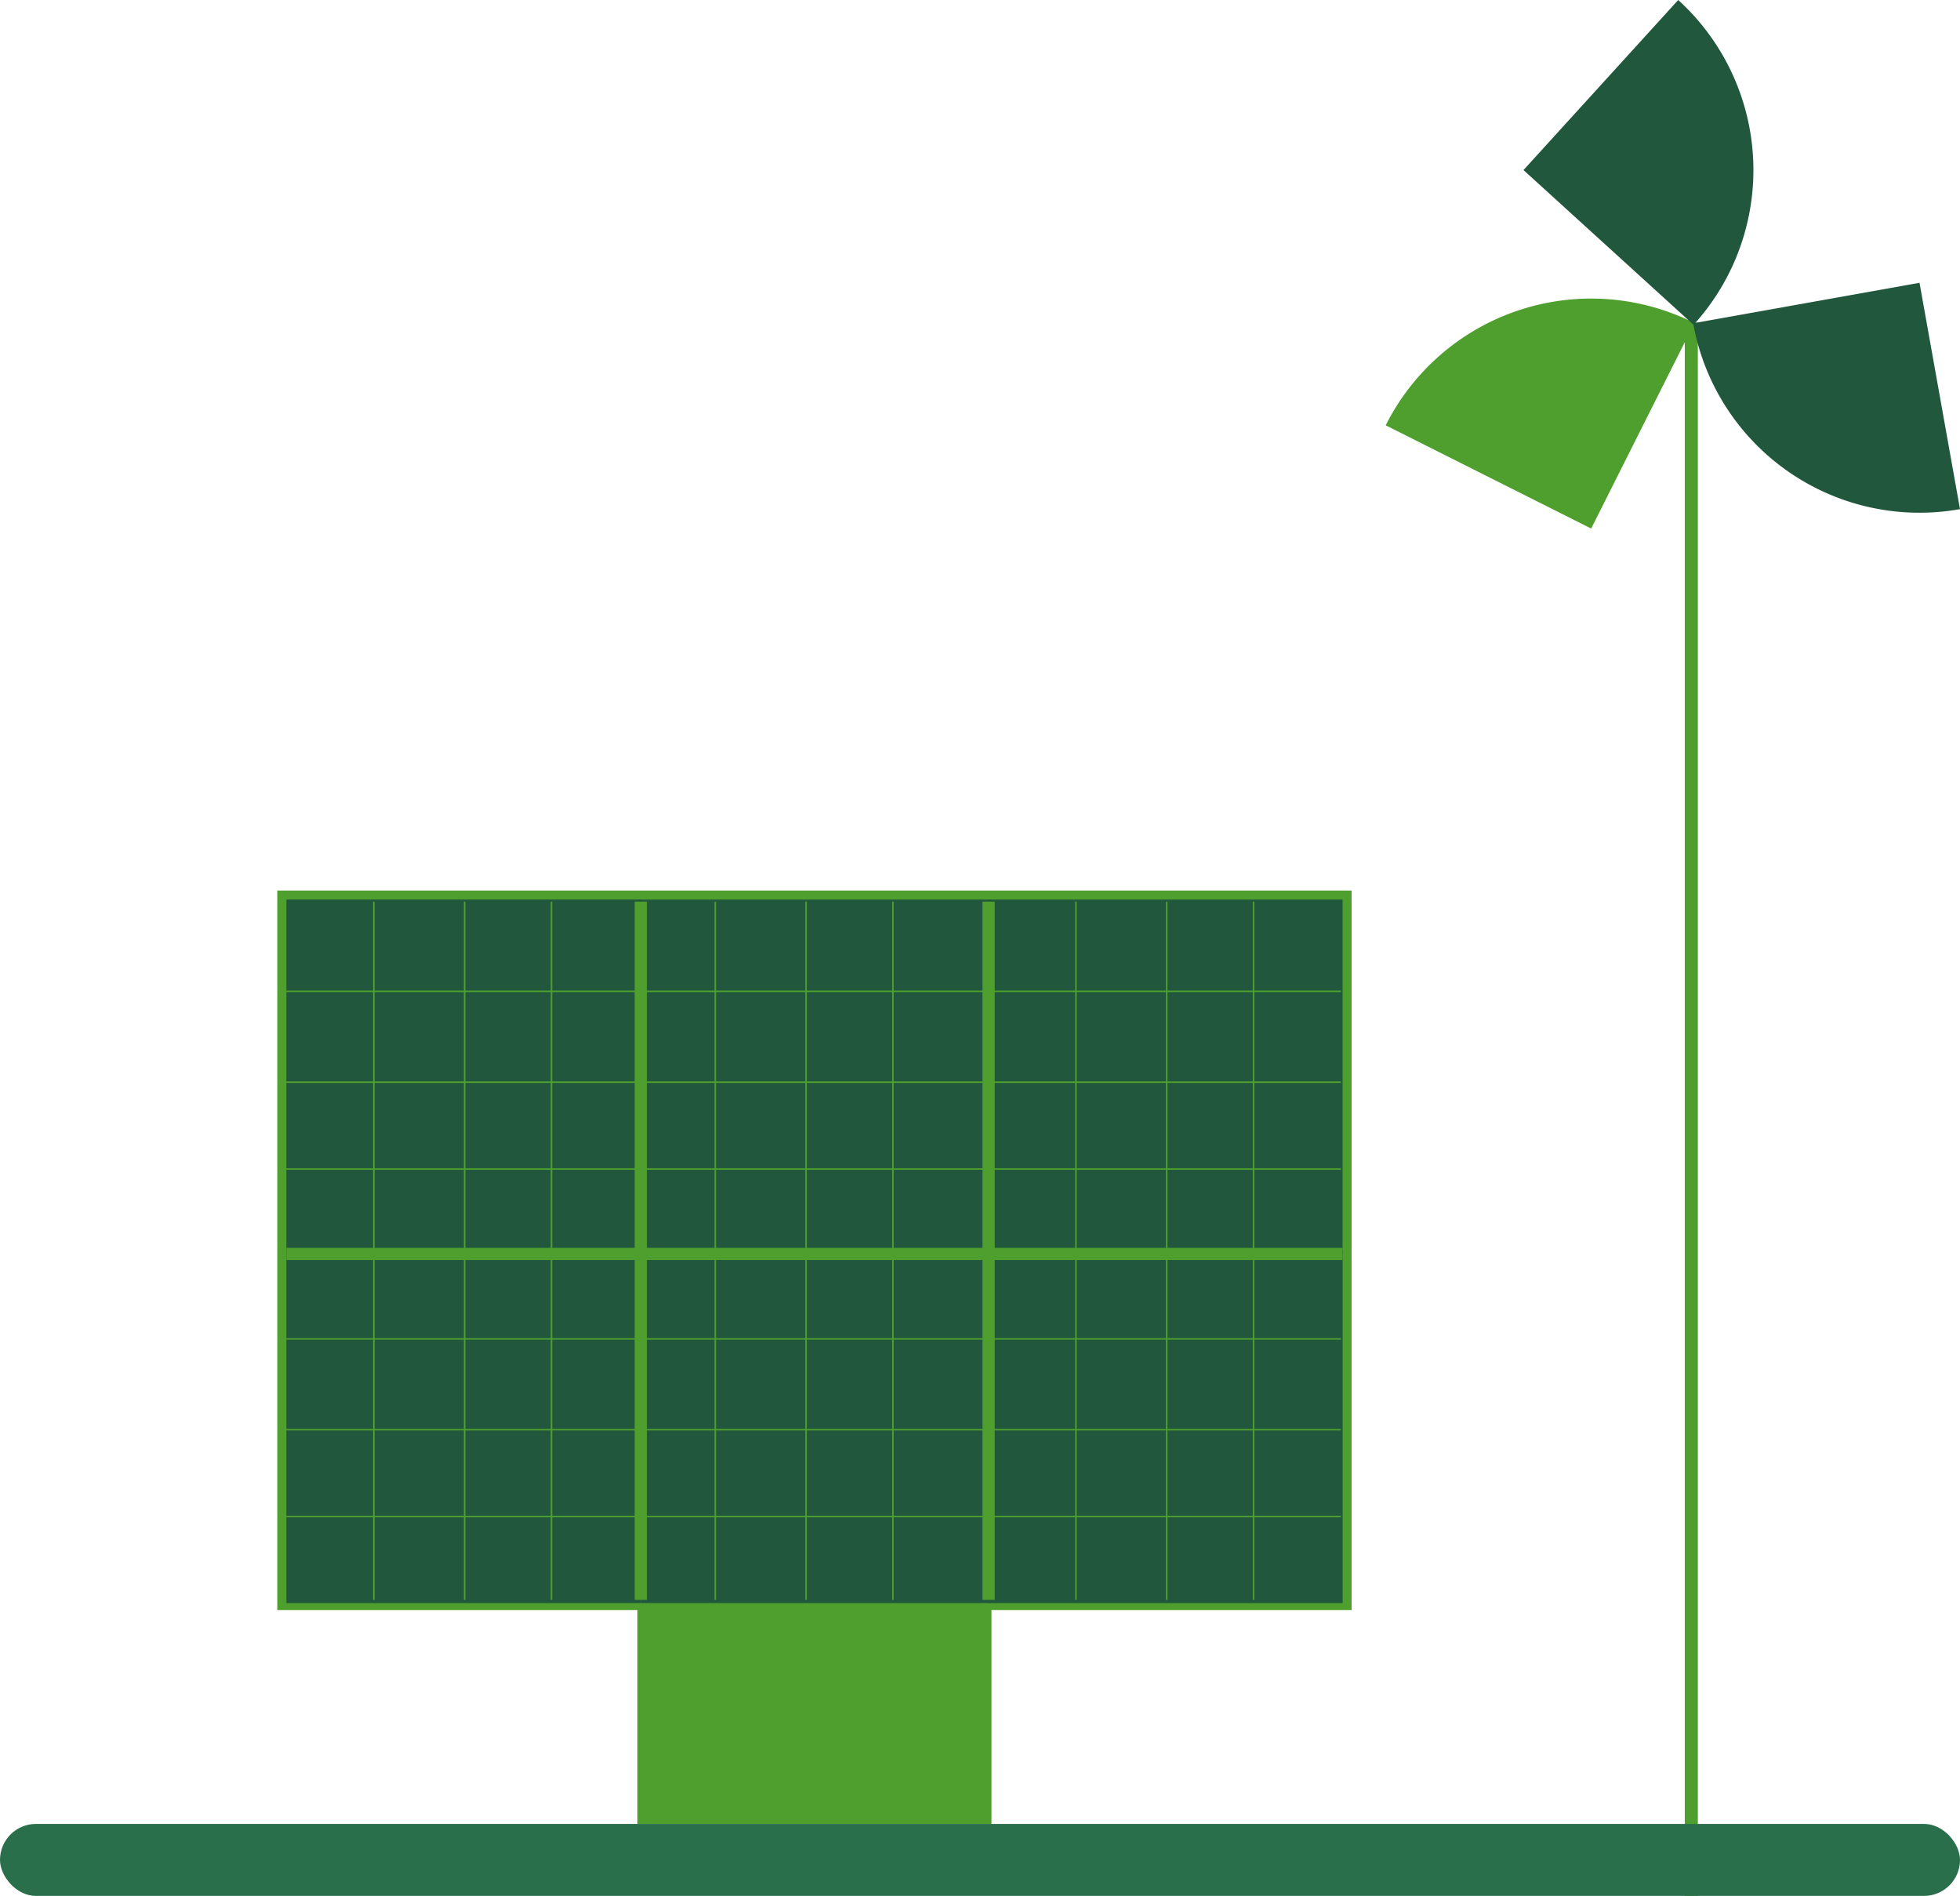
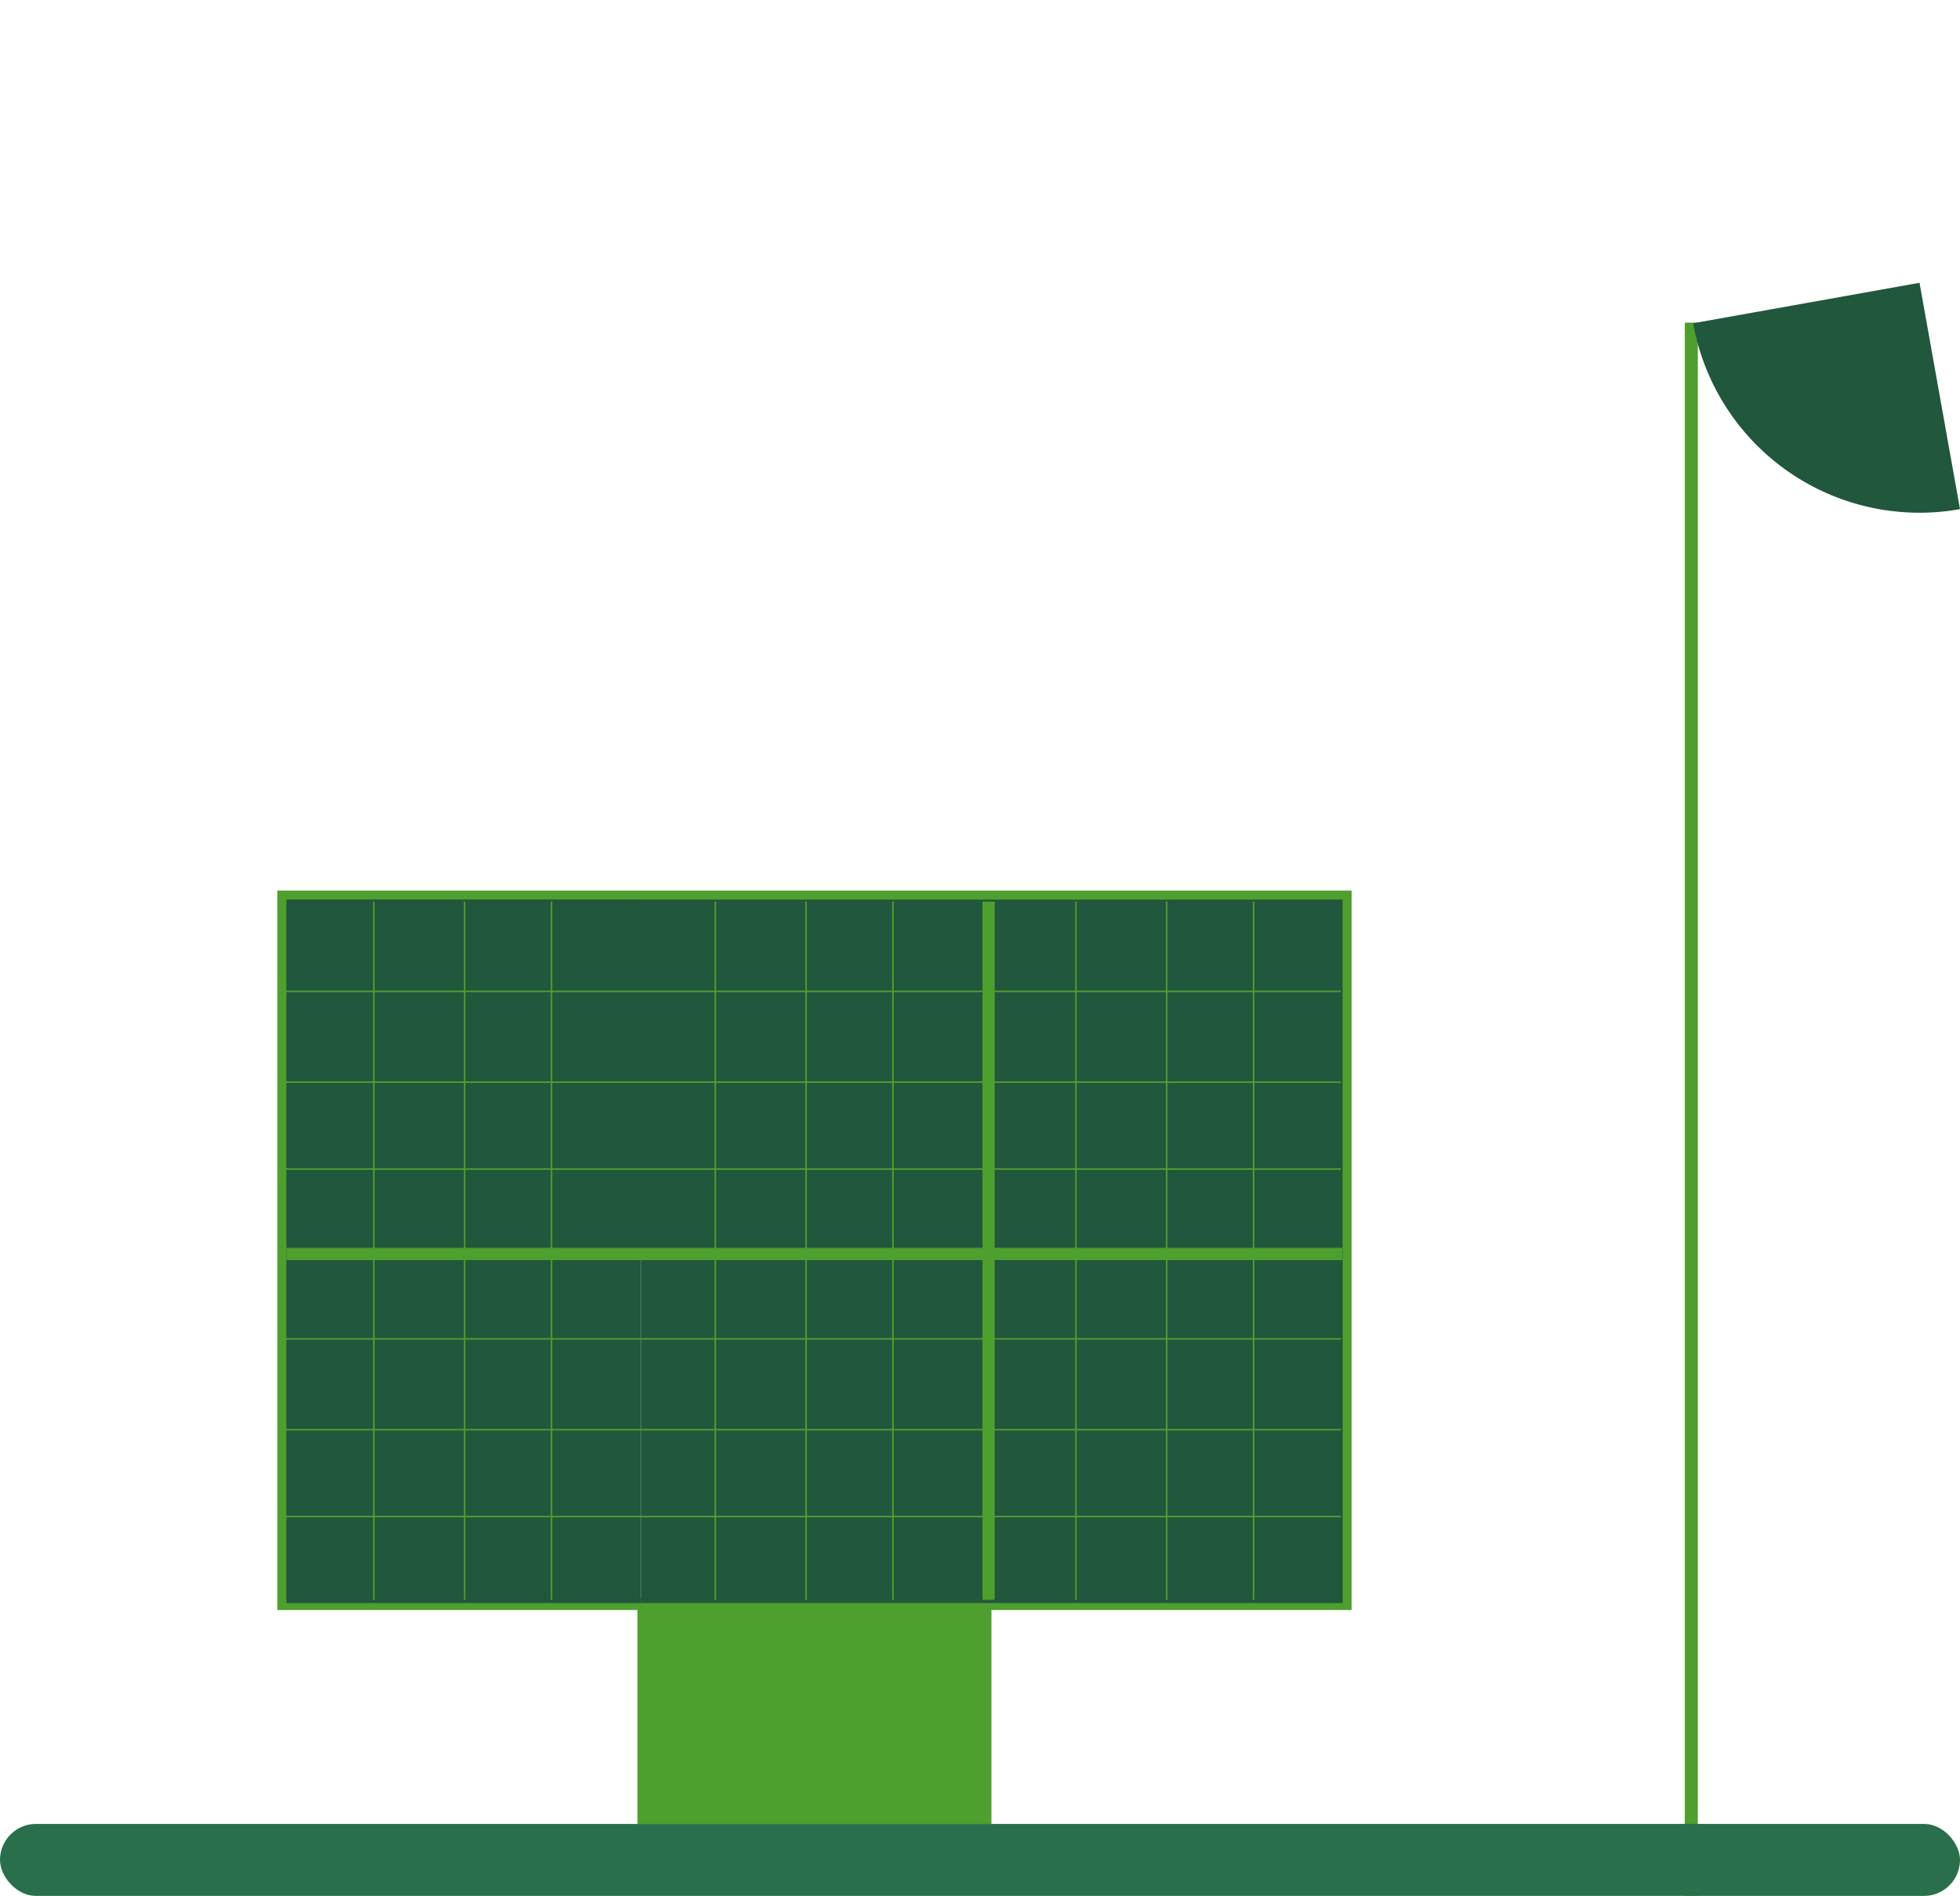
<svg xmlns="http://www.w3.org/2000/svg" width="320.446" height="309.919" viewBox="0 0 320.446 309.919">
  <g id="Groupe_4889" data-name="Groupe 4889" transform="translate(-502.844 -1591.85)">
    <g id="Groupe_413" data-name="Groupe 413" transform="translate(242.282 580.973)">
      <rect id="Rectangle_1124" data-name="Rectangle 1124" width="2.132" height="257.174" transform="translate(536.014 1063.622)" fill="#4e9f2e" />
      <path id="Tracé_237" data-name="Tracé 237" d="M597.872,1078.7l6.618,37a37.594,37.594,0,0,1-43.627-30.387Z" transform="translate(-23.482 -21.596)" fill="#21573c" />
-       <path id="Tracé_238" data-name="Tracé 238" d="M520.706,1120.074,487.115,1103.2a37.594,37.594,0,0,1,50.47-16.718Z" transform="translate(0 -22.796)" fill="#4e9f2e" />
-       <path id="Tracé_239" data-name="Tracé 239" d="M545.462,1010.877a37.593,37.593,0,0,1,2.51,53.1l-27.806-25.3Z" transform="translate(-10.523 0)" fill="#21573c" />
+       <path id="Tracé_239" data-name="Tracé 239" d="M545.462,1010.877l-27.806-25.3Z" transform="translate(-10.523 0)" fill="#21573c" />
    </g>
    <g id="Groupe_414" data-name="Groupe 414" transform="translate(549.181 1738.425)">
      <rect id="Rectangle_1125" data-name="Rectangle 1125" width="57.877" height="36.629" transform="translate(57.881 114.947)" fill="#4e9f2e" />
      <rect id="Rectangle_1126" data-name="Rectangle 1126" width="173.639" height="115.614" transform="translate(0 0)" fill="none" stroke="#4e9f2e" stroke-miterlimit="10" stroke-width="2" />
      <rect id="Rectangle_1127" data-name="Rectangle 1127" width="57.938" height="57.938" transform="translate(0.485 0.472)" fill="#21573c" />
      <rect id="Rectangle_1128" data-name="Rectangle 1128" width="57.6" height="57.933" transform="translate(58.028 0.477)" fill="#21573c" />
      <rect id="Rectangle_1129" data-name="Rectangle 1129" width="57.938" height="57.596" transform="translate(0.485 57.879)" fill="#21573c" />
      <rect id="Rectangle_1130" data-name="Rectangle 1130" width="57.883" height="57.6" transform="translate(115.292 57.875)" fill="#21573c" />
      <rect id="Rectangle_1131" data-name="Rectangle 1131" width="57.204" height="57.46" transform="translate(58.423 58.014)" fill="#21573c" />
      <rect id="Rectangle_1132" data-name="Rectangle 1132" width="57.874" height="57.874" transform="translate(115.29 0.477)" fill="#21573c" />
      <line id="Ligne_28" data-name="Ligne 28" x2="172.679" transform="translate(0.485 58.41)" fill="none" stroke="#4e9f2e" stroke-miterlimit="10" stroke-width="2" />
-       <line id="Ligne_29" data-name="Ligne 29" y2="114.136" transform="translate(58.423 0.811)" fill="none" stroke="#4e9f2e" stroke-miterlimit="10" stroke-width="2" />
      <line id="Ligne_30" data-name="Ligne 30" y2="114.136" transform="translate(29.624 0.811)" fill="none" stroke="#4e9f2e" stroke-miterlimit="10" stroke-width="0.25" />
      <line id="Ligne_31" data-name="Ligne 31" y2="114.136" transform="translate(43.826 0.811)" fill="none" stroke="#4e9f2e" stroke-miterlimit="10" stroke-width="0.25" />
      <line id="Ligne_32" data-name="Ligne 32" y2="114.136" transform="translate(14.783 0.811)" fill="none" stroke="#4e9f2e" stroke-miterlimit="10" stroke-width="0.25" />
      <line id="Ligne_33" data-name="Ligne 33" y2="114.136" transform="translate(85.449 0.811)" fill="none" stroke="#4e9f2e" stroke-miterlimit="10" stroke-width="0.25" />
      <line id="Ligne_34" data-name="Ligne 34" y2="114.136" transform="translate(99.651 0.811)" fill="none" stroke="#4e9f2e" stroke-miterlimit="10" stroke-width="0.25" />
      <line id="Ligne_35" data-name="Ligne 35" y2="114.136" transform="translate(70.608 0.811)" fill="none" stroke="#4e9f2e" stroke-miterlimit="10" stroke-width="0.25" />
      <line id="Ligne_36" data-name="Ligne 36" y2="114.136" transform="translate(144.409 0.811)" fill="none" stroke="#4e9f2e" stroke-miterlimit="10" stroke-width="0.25" />
      <line id="Ligne_37" data-name="Ligne 37" y2="114.136" transform="translate(158.611 0.811)" fill="none" stroke="#4e9f2e" stroke-miterlimit="10" stroke-width="0.25" />
      <line id="Ligne_38" data-name="Ligne 38" y2="114.136" transform="translate(129.569 0.811)" fill="none" stroke="#4e9f2e" stroke-miterlimit="10" stroke-width="0.25" />
      <line id="Ligne_39" data-name="Ligne 39" x1="172.89" transform="translate(0 87.133)" fill="none" stroke="#4e9f2e" stroke-miterlimit="10" stroke-width="0.25" />
      <line id="Ligne_40" data-name="Ligne 40" x1="172.89" transform="translate(0 101.335)" fill="none" stroke="#4e9f2e" stroke-miterlimit="10" stroke-width="0.25" />
      <line id="Ligne_41" data-name="Ligne 41" x1="172.89" transform="translate(0 72.293)" fill="none" stroke="#4e9f2e" stroke-miterlimit="10" stroke-width="0.25" />
      <line id="Ligne_42" data-name="Ligne 42" x1="172.89" transform="translate(0 30.326)" fill="none" stroke="#4e9f2e" stroke-miterlimit="10" stroke-width="0.25" />
      <line id="Ligne_43" data-name="Ligne 43" x1="172.89" transform="translate(0 44.528)" fill="none" stroke="#4e9f2e" stroke-miterlimit="10" stroke-width="0.25" />
      <line id="Ligne_44" data-name="Ligne 44" x1="172.89" transform="translate(0 15.485)" fill="none" stroke="#4e9f2e" stroke-miterlimit="10" stroke-width="0.25" />
      <line id="Ligne_45" data-name="Ligne 45" y2="114.136" transform="translate(115.29 0.811)" fill="none" stroke="#4e9f2e" stroke-miterlimit="10" stroke-width="2" />
    </g>
    <g id="Groupe_415" data-name="Groupe 415" transform="translate(502.844 1890.001)">
      <rect id="Rectangle_1096" data-name="Rectangle 1096" width="320.446" height="11.769" rx="5.884" fill="#296f4c" />
    </g>
  </g>
</svg>